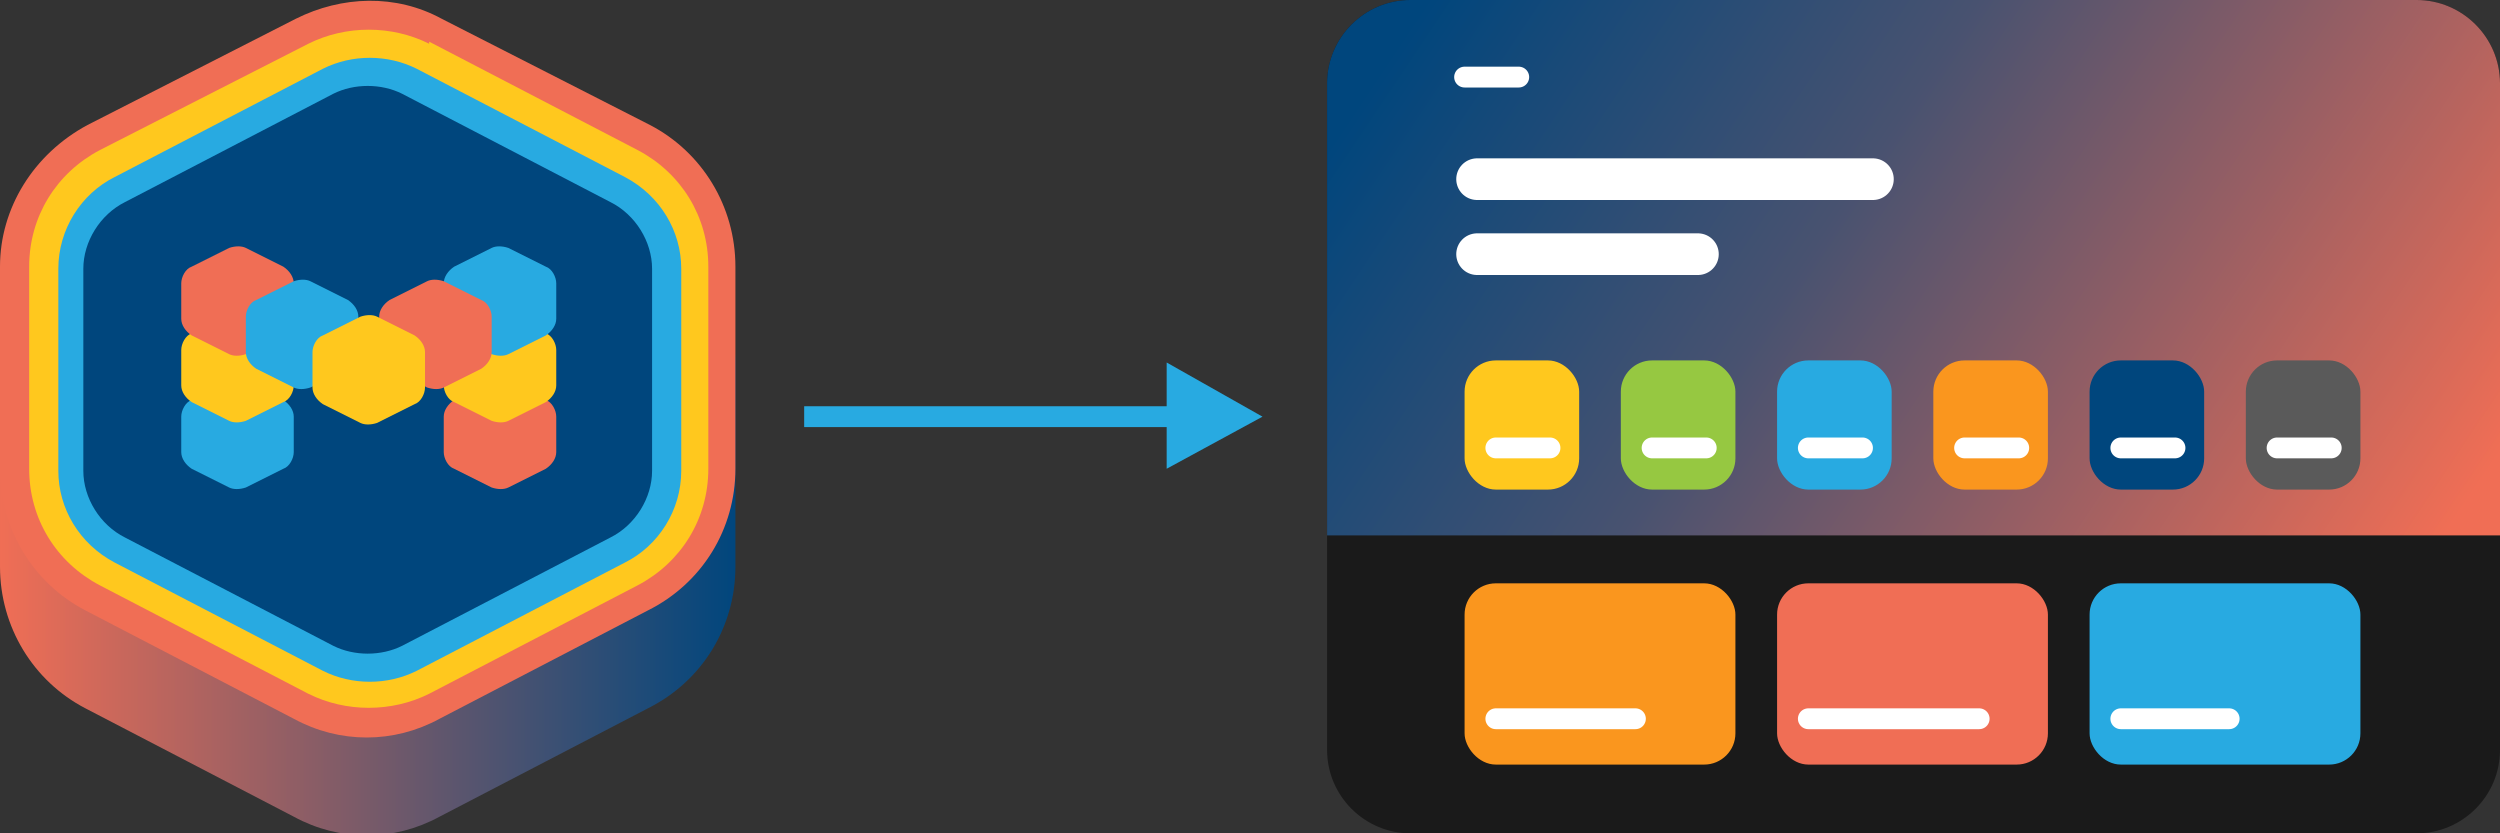
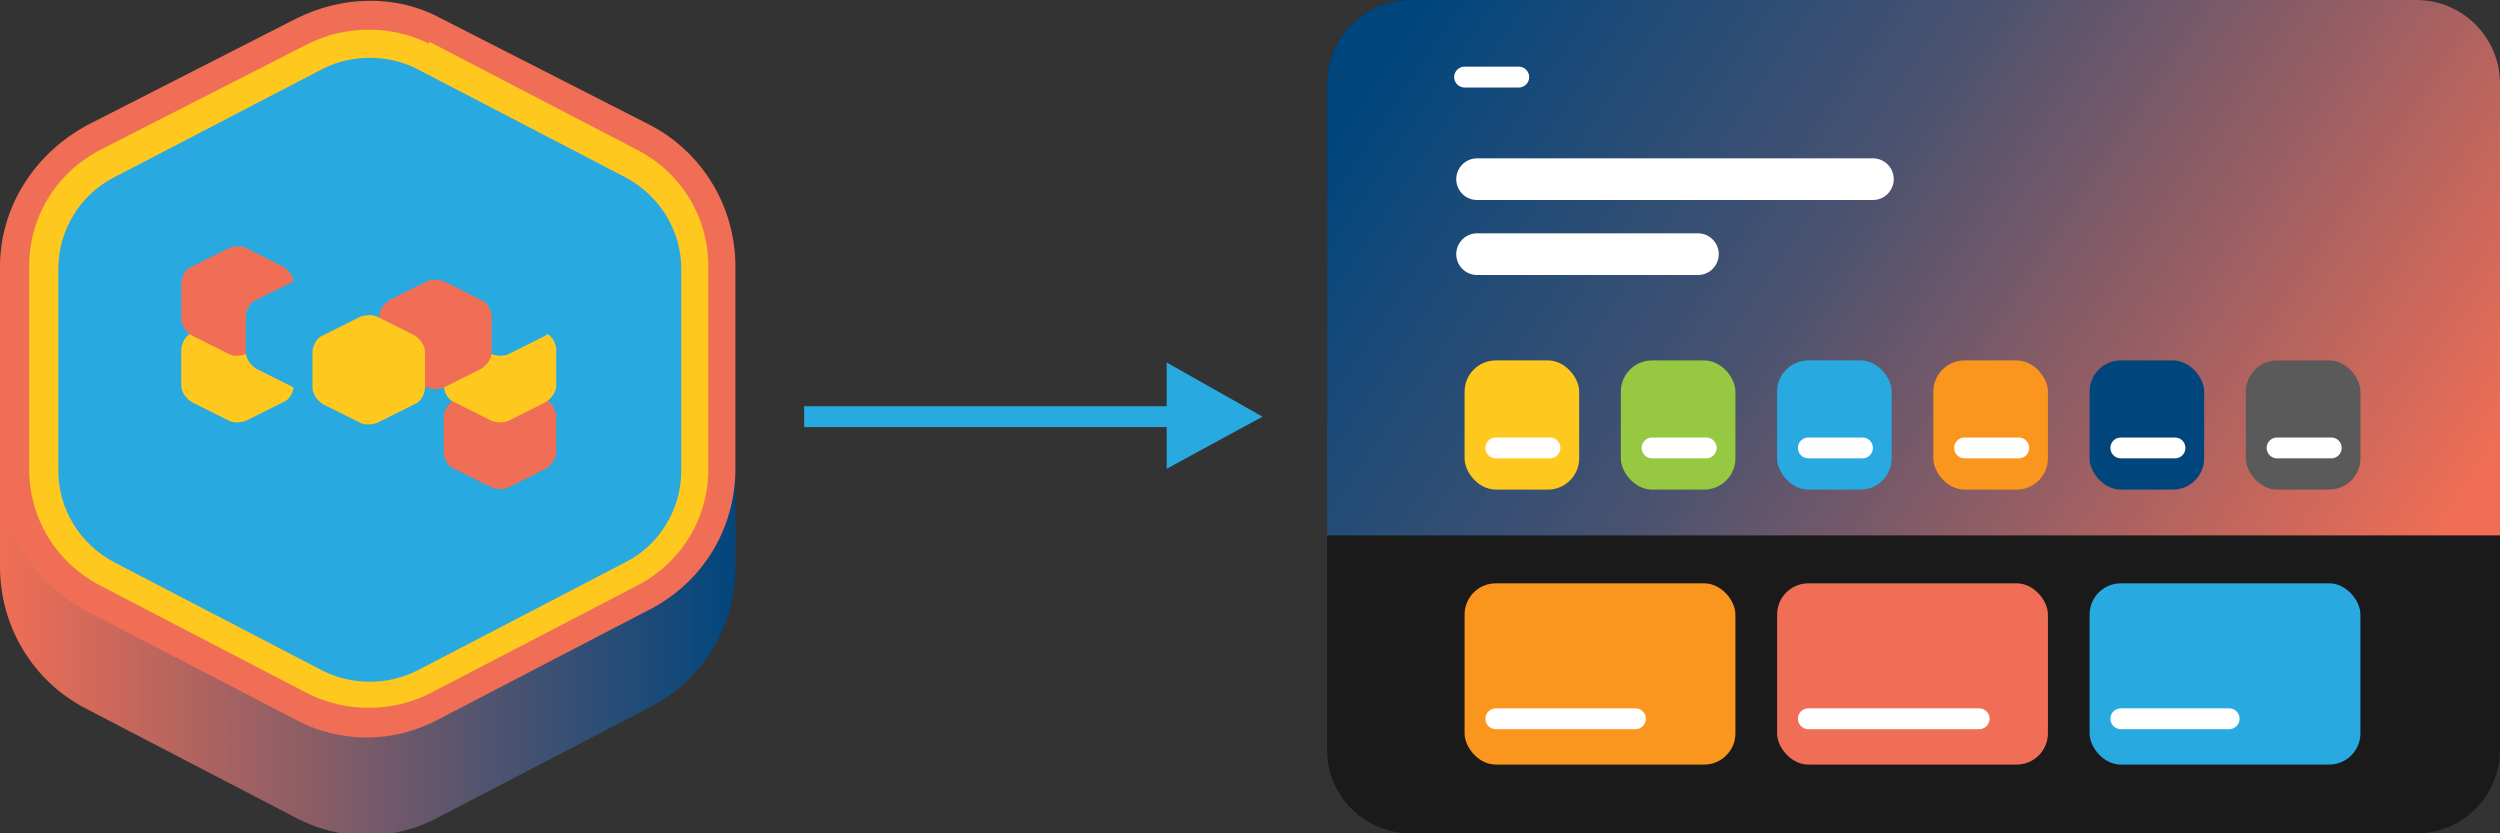
<svg xmlns="http://www.w3.org/2000/svg" id="Layer_1" version="1.1" viewBox="0 0 120 40">
  <rect x="0" y="0" width="120" height="40" fill="#333333" stroke="none" />
  <defs>
    <style>
      .st0 {
        fill: #5a5a5a;
      }

      .st1, .st2 {
        fill: #f06e55;
      }

      .st3 {
        fill: #fff;
      }

      .st4 {
        fill: url(#linear-gradient1);
      }

      .st5 {
        stroke-width: .7px;
      }

      .st5, .st6, .st7, .st8, .st9 {
        fill: none;
      }

      .st5, .st7, .st9 {
        stroke: #fff;
        stroke-linecap: round;
        stroke-linejoin: round;
      }

      .st7 {
        stroke-width: 2px;
      }

      .st10 {
        fill: #fa961e;
      }

      .st11, .st12 {
        fill: #28aae1;
      }

      .st11, .st2, .st13, .st14 {
        fill-rule: evenodd;
      }

      .st15, .st13 {
        fill: #ffc81e;
      }

      .st8 {
        stroke: #28aae1;
        stroke-miterlimit: 10;
        stroke-width: 1px;
      }

      .st16 {
        fill: #1a1a1a;
      }

      .st17 {
        fill: #96c841;
      }

      .st18 {
        fill: #00467d;
      }

      .st14 {
        fill: url(#linear-gradient);
      }

      .st19 {
        clip-path: url(#clippath);
      }

      .st20 {
        fill: #28aae1;
      }
    </style>
    <linearGradient id="linear-gradient" x1="0" y1="22.3" x2="35.4" y2="22.3" gradientUnits="userSpaceOnUse">
      <stop offset="0" stop-color="#f06e55" />
      <stop offset="1" stop-color="#00467d" />
    </linearGradient>
    <linearGradient id="linear-gradient1" x1="115" y1="29.2" x2="69.4" y2="-1.3" gradientUnits="userSpaceOnUse">
      <stop offset="0" stop-color="#f06e55" />
      <stop offset=".3" stop-color="#9b5f63" />
      <stop offset=".6" stop-color="#485270" />
      <stop offset=".9" stop-color="#144979" />
      <stop offset="1" stop-color="#00467d" />
    </linearGradient>
    <clipPath id="clippath">
      <path class="st6" d="M120,0h-56.3v40h56.3V0Z" />
    </clipPath>
  </defs>
  <g>
    <path class="st3" d="M16,4.5c1-.5,2.3-.5,3.3,0l10,5.2c1.2.6,2,1.9,2,3.2v9.7c0,1.3-.8,2.6-2,3.2l-10,5.2c-1,.5-2.3.5-3.3,0l-10-5.2c-1.2-.6-2-1.9-2-3.2v-9.7c0-1.3.8-2.6,2-3.2l10-5.2Z" />
    <path class="st14" d="M21.2,5.5c-2.2-1.2-4.8-1.1-7,0l-10,5.2c-2.6,1.3-4.2,3.9-4.2,6.8v9.7c0,2.9,1.6,5.5,4.1,6.8h0s10,5.2,10,5.2c2.2,1.2,4.8,1.2,7,0l10-5.2c2.6-1.3,4.2-3.9,4.2-6.8v-9.7c0-2.9-1.6-5.5-4.1-6.8h0s-10-5.2-10-5.2Z" />
    <path class="st2" d="M21.2.9c-2.2-1.2-4.8-1.1-7,0L4.2,6C1.6,7.4,0,10,0,12.8v9.7c0,2.9,1.6,5.5,4.1,6.8h0s10,5.2,10,5.2c2.2,1.2,4.8,1.2,7,0l10-5.2c2.6-1.3,4.2-3.9,4.2-6.8v-9.7c0-2.9-1.6-5.5-4.1-6.8h0S21.2.9,21.2.9Z" />
    <path class="st3" d="M16,4.5c1-.5,2.3-.5,3.3,0l10,5.2c1.2.6,2,1.9,2,3.2v9.7c0,1.3-.8,2.6-2,3.2l-10,5.2c-1,.5-2.3.5-3.3,0l-10-5.2c-1.2-.6-2-1.9-2-3.2v-9.7c0-1.3.8-2.6,2-3.2l10-5.2Z" />
    <path class="st13" d="M20.6,2.1c-1.8-.9-4-.9-5.8,0,0,0,0,0,0,0L4.8,7.2c-2.1,1.1-3.4,3.2-3.4,5.6v9.7c0,2.4,1.3,4.5,3.4,5.6h0s10,5.2,10,5.2c0,0,0,0,0,0,1.8.9,4,.9,5.8,0,0,0,0,0,0,0l10-5.2c2.1-1.1,3.4-3.2,3.4-5.6v-9.7c0-2.4-1.3-4.5-3.4-5.6h0s-10-5.2-10-5.2c0,0,0,0,0,0Z" />
    <path class="st3" d="M16,4.5c1-.5,2.3-.5,3.3,0l10,5.2c1.2.6,2,1.9,2,3.2v9.7c0,1.3-.8,2.6-2,3.2l-10,5.2c-1,.5-2.3.5-3.3,0l-10-5.2c-1.2-.6-2-1.9-2-3.2v-9.7c0-1.3.8-2.6,2-3.2l10-5.2Z" />
    <path class="st11" d="M20,3.3c-1.4-.7-3.1-.7-4.5,0,0,0,0,0,0,0l-10,5.2c-1.6.8-2.7,2.5-2.7,4.4v9.7c0,1.8,1,3.5,2.7,4.4h0l10,5.2h0c1.4.7,3.1.7,4.5,0,0,0,0,0,0,0l10-5.2c1.6-.8,2.7-2.5,2.7-4.4v-9.7c0-1.8-1-3.5-2.7-4.4h0l-10-5.2s0,0,0,0Z" />
-     <path class="st18" d="M16,4.5c1-.5,2.3-.5,3.3,0l10,5.2c1.2.6,2,1.9,2,3.2v9.7c0,1.3-.8,2.6-2,3.2l-10,5.2c-1,.5-2.3.5-3.3,0l-10-5.2c-1.2-.6-2-1.9-2-3.2v-9.7c0-1.3.8-2.6,2-3.2l10-5.2Z" />
-     <path class="st12" d="M11,18.3c.3-.1.6-.1.8,0l1.8.9c.3.2.5.5.5.8v1.7c0,.3-.2.7-.5.8l-1.8.9c-.3.1-.6.1-.8,0l-1.8-.9c-.3-.2-.5-.5-.5-.8v-1.7c0-.3.2-.7.5-.8l1.8-.9Z" />
    <path class="st15" d="M11,15.1c.3-.1.6-.1.8,0l1.8.9c.3.2.5.5.5.8v1.7c0,.3-.2.7-.5.8l-1.8.9c-.3.1-.6.1-.8,0l-1.8-.9c-.3-.2-.5-.5-.5-.8v-1.7c0-.3.2-.7.5-.8l1.8-.9Z" />
    <path class="st1" d="M11,11.9c.3-.1.6-.1.8,0l1.8.9c.3.2.5.5.5.8v1.7c0,.3-.2.7-.5.8l-1.8.9c-.3.1-.6.1-.8,0l-1.8-.9c-.3-.2-.5-.5-.5-.8v-1.7c0-.3.2-.7.5-.8l1.8-.9Z" />
    <path class="st1" d="M24.4,18.3c-.3-.1-.6-.1-.8,0l-1.8.9c-.3.2-.5.5-.5.8v1.7c0,.3.2.7.5.8l1.8.9c.3.1.6.1.8,0l1.8-.9c.3-.2.5-.5.5-.8v-1.7c0-.3-.2-.7-.5-.8l-1.8-.9Z" />
    <path class="st15" d="M24.4,15.1c-.3-.1-.6-.1-.8,0l-1.8.9c-.3.2-.5.5-.5.8v1.7c0,.3.2.7.5.8l1.8.9c.3.1.6.1.8,0l1.8-.9c.3-.2.5-.5.5-.8v-1.7c0-.3-.2-.7-.5-.8l-1.8-.9Z" />
    <path class="st12" d="M24.4,11.9c-.3-.1-.6-.1-.8,0l-1.8.9c-.3.2-.5.5-.5.8v1.7c0,.3.2.7.5.8l1.8.9c.3.1.6.1.8,0l1.8-.9c.3-.2.5-.5.5-.8v-1.7c0-.3-.2-.7-.5-.8l-1.8-.9Z" />
    <path class="st12" d="M14.1,13.5c.3-.1.6-.1.8,0l1.8.9c.3.2.5.5.5.8v1.7c0,.3-.2.7-.5.8l-1.8.9c-.3.1-.6.1-.8,0l-1.8-.9c-.3-.2-.5-.5-.5-.8v-1.7c0-.3.2-.7.5-.8l1.8-.9Z" />
    <path class="st1" d="M21.3,13.5c-.3-.1-.6-.1-.8,0l-1.8.9c-.3.2-.5.5-.5.8v1.7c0,.3.2.7.5.8l1.8.9c.3.1.6.1.8,0l1.8-.9c.3-.2.5-.5.5-.8v-1.7c0-.3-.2-.7-.5-.8l-1.8-.9Z" />
    <path class="st15" d="M17.3,15.2c.3-.1.6-.1.8,0l1.8.9c.3.2.5.5.5.8v1.7c0,.3-.2.7-.5.8l-1.8.9c-.3.1-.6.1-.8,0l-1.8-.9c-.3-.2-.5-.5-.5-.8v-1.7c0-.3.2-.7.5-.8l1.8-.9Z" />
  </g>
  <line class="st8" x1="38.6" y1="20" x2="57.6" y2="20" />
  <g>
    <g id="ic_x5F_video_x5F_platform">
      <path class="st16" d="M116,0h-48.3c-2.2,0-4,1.8-4,4v32c0,2.2,1.8,4,4,4h48.3c2.2,0,4-1.8,4-4V4c0-2.2-1.8-4-4-4Z" />
    </g>
    <path class="st4" d="M67.7,0h48.3c2.2,0,4,1.8,4,4v21.7h-56.3V4c0-2.2,1.8-4,4-4Z" />
    <g>
      <rect class="st15" x="70.3" y="17.3" width="5.5" height="6.2" rx="1.5" ry="1.5" />
      <rect class="st17" x="77.8" y="17.3" width="5.5" height="6.2" rx="1.5" ry="1.5" />
      <rect class="st20" x="85.3" y="17.3" width="5.5" height="6.2" rx="1.5" ry="1.5" />
      <rect class="st10" x="92.8" y="17.3" width="5.5" height="6.2" rx="1.5" ry="1.5" />
      <rect class="st18" x="100.3" y="17.3" width="5.5" height="6.2" rx="1.5" ry="1.5" />
      <rect class="st0" x="107.8" y="17.3" width="5.5" height="6.2" rx="1.5" ry="1.5" />
    </g>
    <line class="st7" x1="70.9" y1="8.6" x2="89.9" y2="8.6" />
    <line class="st7" x1="70.9" y1="12.2" x2="81.5" y2="12.2" />
    <line class="st9" x1="70.3" y1="3.7" x2="72.9" y2="3.7" />
    <line class="st9" x1="71.8" y1="21.5" x2="74.4" y2="21.5" />
    <g>
      <rect class="st10" x="70.3" y="28" width="13" height="8.7" rx="1.5" ry="1.5" />
      <rect class="st1" x="85.3" y="28" width="13" height="8.7" rx="1.5" ry="1.5" />
      <rect class="st20" x="100.3" y="28" width="13" height="8.7" rx="1.5" ry="1.5" />
      <line class="st9" x1="71.8" y1="34.5" x2="78.5" y2="34.5" />
      <line class="st9" x1="86.8" y1="34.5" x2="95" y2="34.5" />
      <line class="st9" x1="101.8" y1="34.5" x2="107" y2="34.5" />
    </g>
    <g class="st19">
      <g>
        <line class="st5" x1="71.8" y1="45.1" x2="78.5" y2="45.1" />
        <line class="st5" x1="71.8" y1="46.5" x2="76.4" y2="46.5" />
        <line class="st5" x1="86.8" y1="45.1" x2="95" y2="45.1" />
        <line class="st5" x1="86.8" y1="46.5" x2="89.5" y2="46.5" />
-         <line class="st5" x1="101.8" y1="45.1" x2="107" y2="45.1" />
        <line class="st5" x1="101.8" y1="46.5" x2="105.4" y2="46.5" />
      </g>
    </g>
    <line class="st9" x1="79.3" y1="21.5" x2="81.9" y2="21.5" />
    <line class="st9" x1="86.8" y1="21.5" x2="89.4" y2="21.5" />
    <line class="st9" x1="94.3" y1="21.5" x2="96.9" y2="21.5" />
    <line class="st9" x1="101.8" y1="21.5" x2="104.4" y2="21.5" />
    <line class="st9" x1="109.3" y1="21.5" x2="111.9" y2="21.5" />
  </g>
  <polygon class="st12" points="56 22.5 56 17.4 60.6 20 56 22.5" />
</svg>